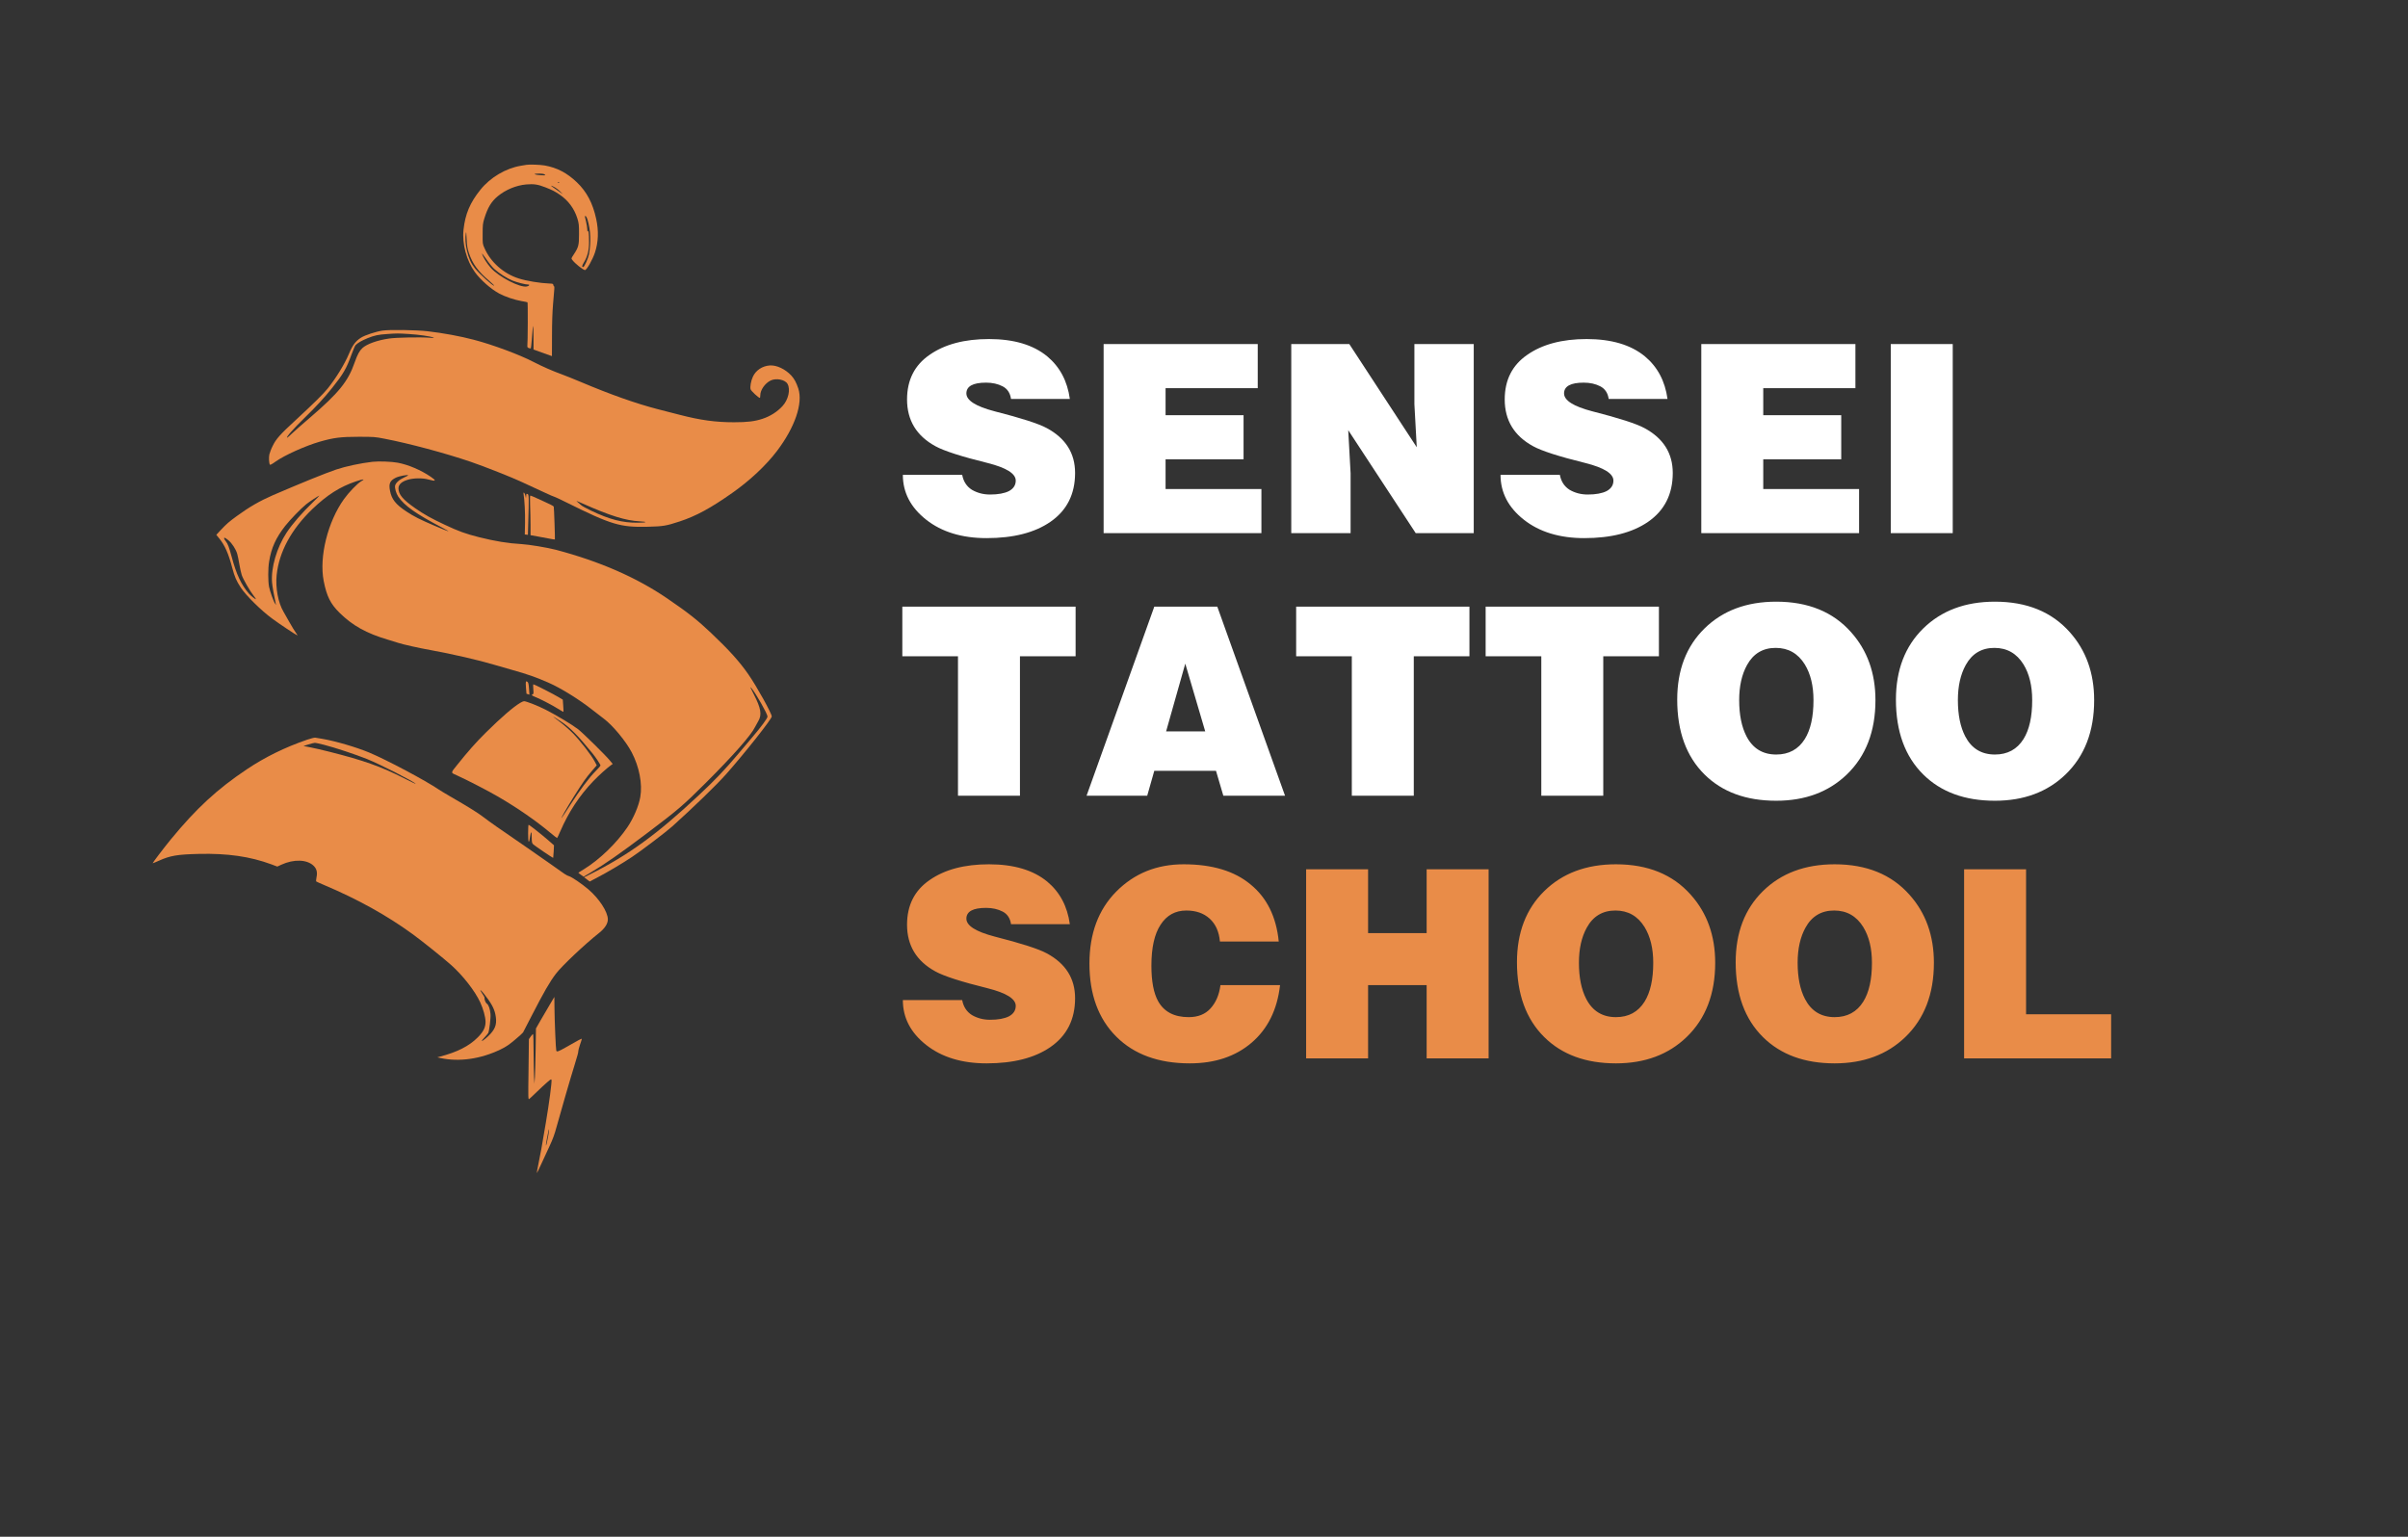
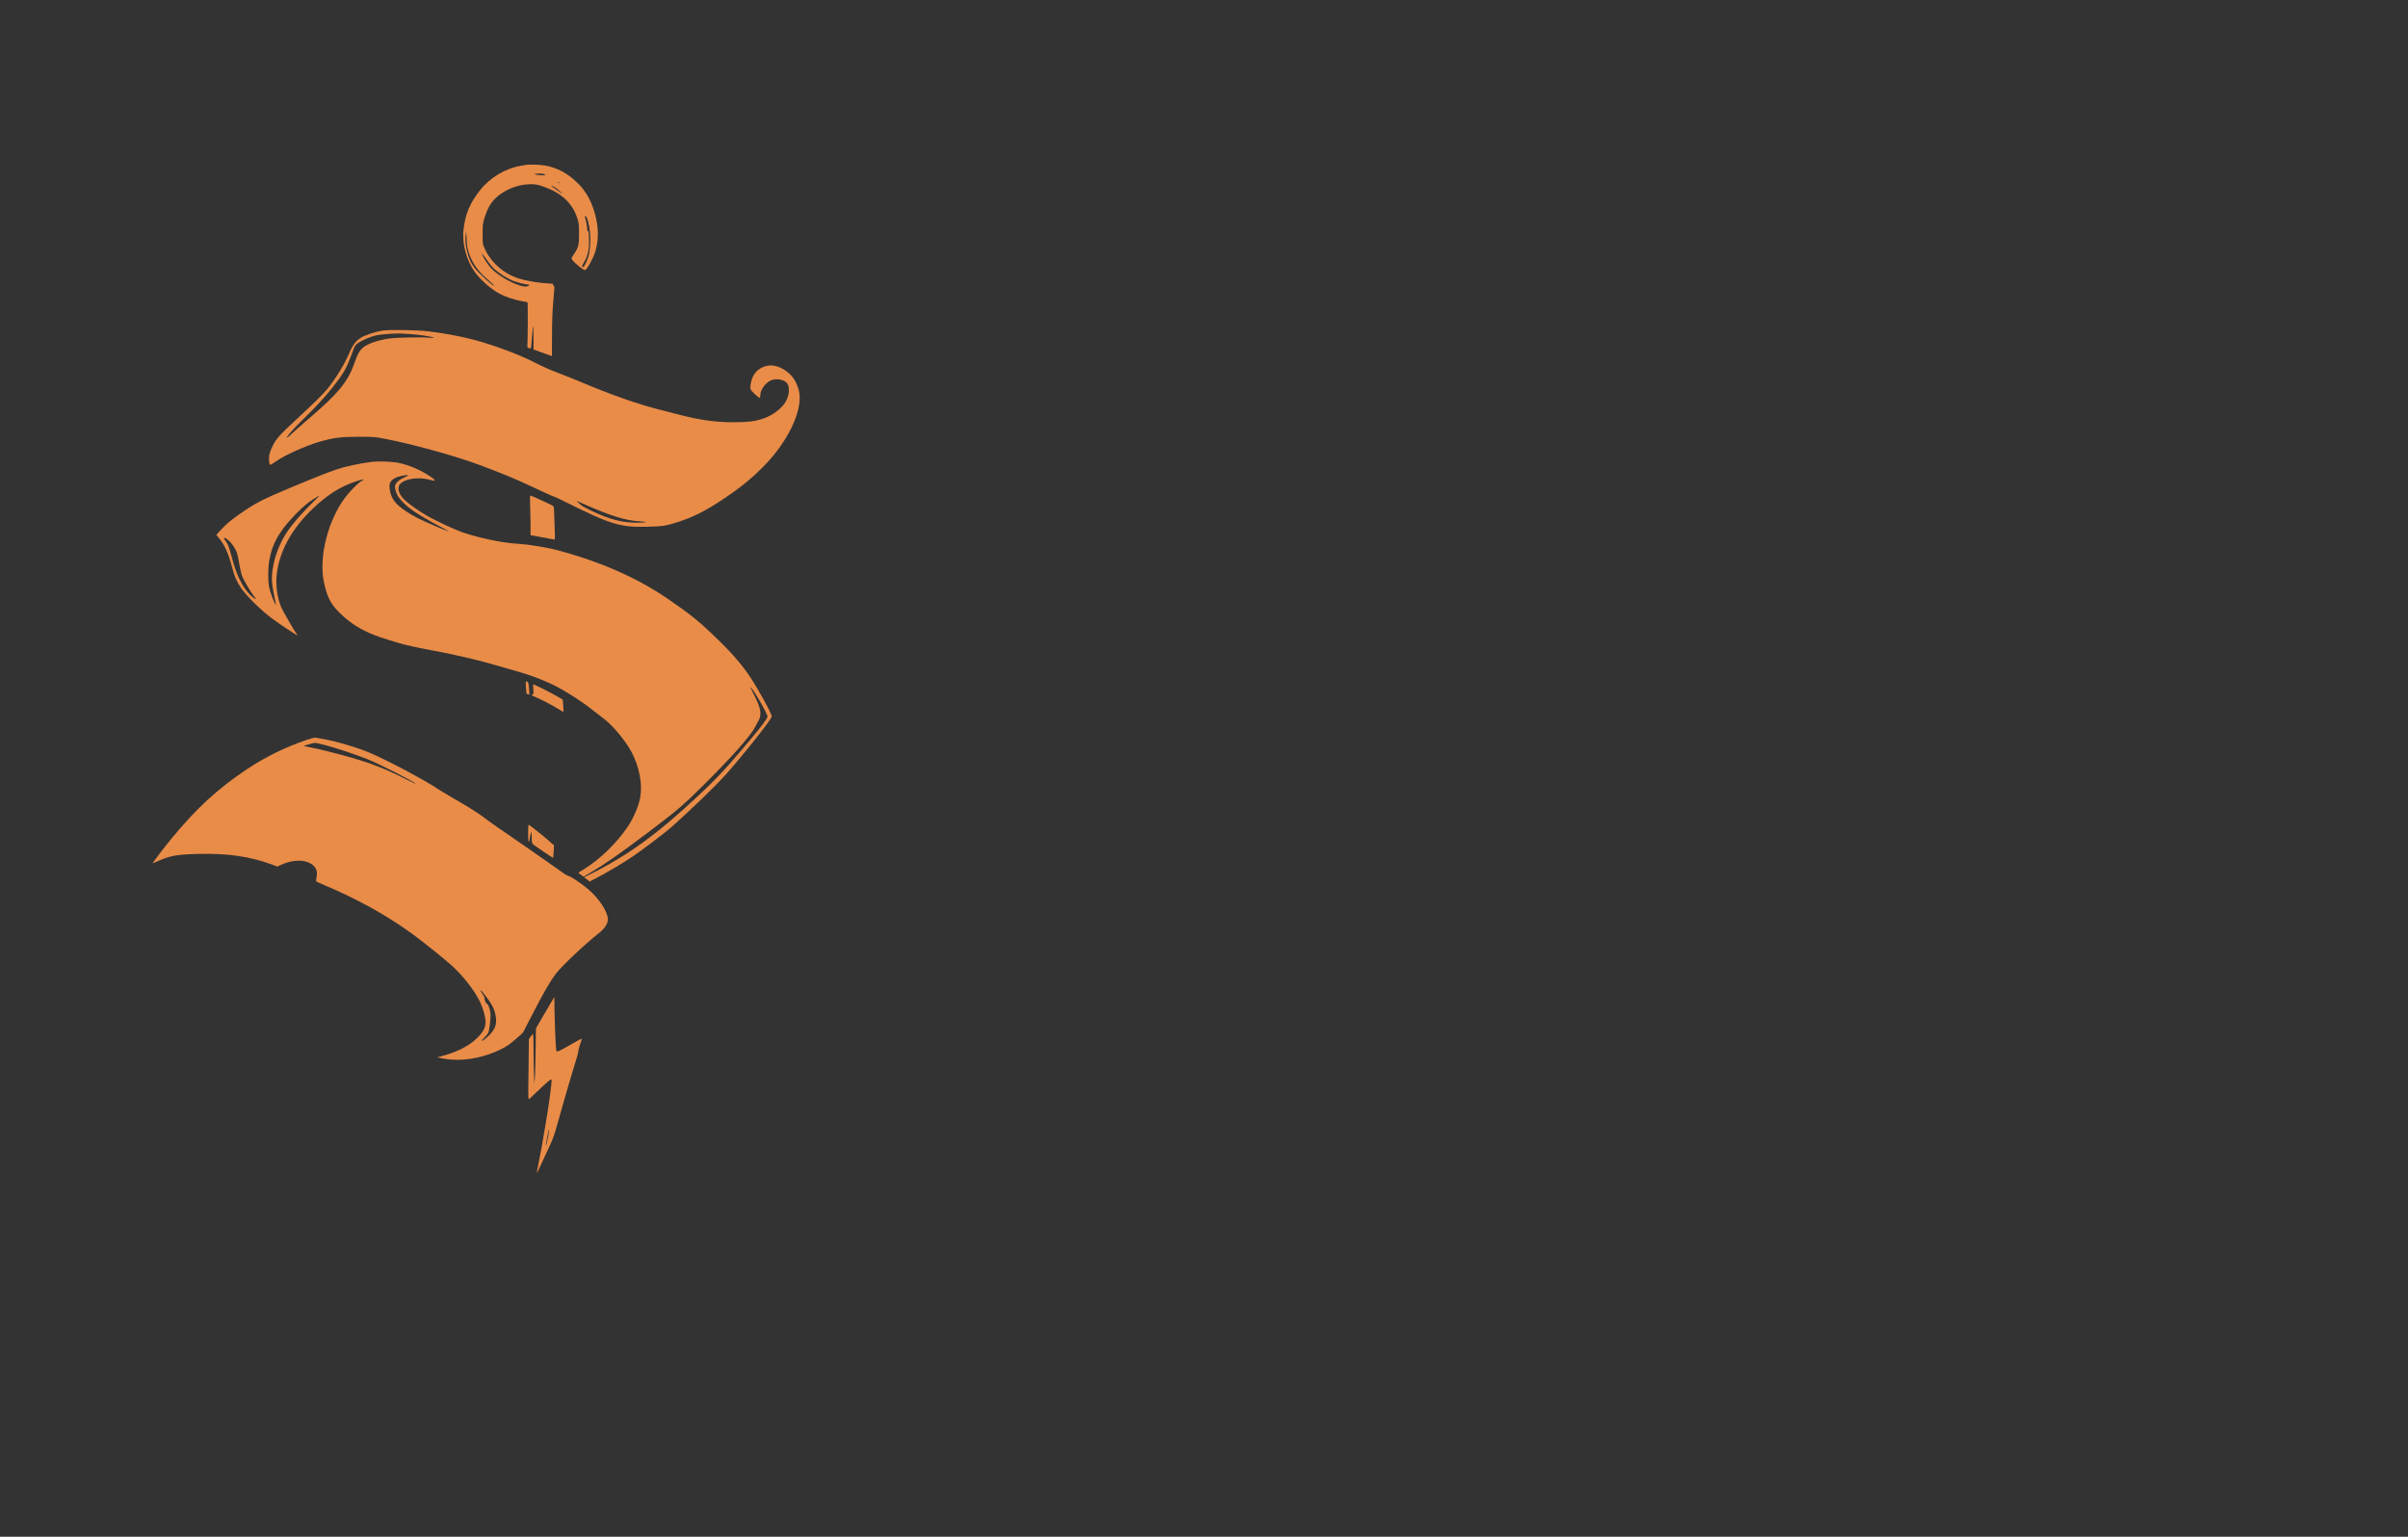
<svg xmlns="http://www.w3.org/2000/svg" width="3218" height="2054" viewBox="0 0 3218 2054" fill="none">
  <rect x="0" y="0" width="3218" height="2054" fill="#333333" stroke="none" />
-   <path d="M1429.7 533.208H1351.11C1349.94 525.249 1346.2 519.633 1339.88 516.358C1333.57 513.084 1326.2 511.444 1317.78 511.444C1300.23 511.444 1291.46 516.243 1291.46 525.836C1291.46 535.198 1303.98 543.152 1329 549.706C1364.79 558.832 1388.07 566.319 1398.83 572.171C1424.09 585.746 1436.72 605.755 1436.72 632.197C1436.72 660.514 1425.73 682.278 1403.74 697.488C1382.69 711.995 1354.27 719.251 1318.48 719.251C1285.5 719.251 1258.59 711.062 1237.78 694.679C1216.96 678.296 1206.55 658.288 1206.55 634.654H1285.85C1287.49 643.545 1291.81 650.214 1298.83 654.662C1306.08 658.875 1314.15 660.981 1323.04 660.981C1333.8 660.981 1342.22 659.461 1348.3 656.418C1354.38 653.143 1357.42 648.459 1357.42 642.377C1357.42 633.014 1344.91 625.176 1319.88 618.858C1284.79 610.197 1261.52 602.711 1250.06 596.392C1224.79 582.587 1212.16 561.756 1212.16 533.91C1212.16 507.934 1222.22 488.042 1242.34 474.235C1262.45 460.194 1288.89 453.174 1321.64 453.174C1354.85 453.174 1380.82 460.896 1399.53 476.342C1416.37 490.383 1426.43 509.338 1429.7 533.208ZM1685.73 712.582H1474.86V459.843H1680.82V518.816H1557.66V554.971H1661.87V613.943H1557.66V653.609H1685.73V712.582ZM1803.16 459.843L1893.33 597.796L1890.17 540.228V459.843H1969.47V712.582H1891.93L1801.75 574.98L1804.91 632.548V712.582H1725.61V459.843H1803.16ZM2228.42 533.208H2149.82C2148.65 525.249 2144.91 519.633 2138.6 516.358C2132.28 513.084 2124.91 511.444 2116.49 511.444C2098.95 511.444 2090.18 516.243 2090.18 525.836C2090.18 535.198 2102.69 543.152 2127.72 549.706C2163.51 558.832 2186.78 566.319 2197.54 572.171C2222.81 585.746 2235.44 605.755 2235.44 632.197C2235.44 660.514 2224.44 682.278 2202.46 697.488C2181.4 711.995 2152.98 719.251 2117.19 719.251C2084.21 719.251 2057.31 711.062 2036.49 694.679C2015.67 678.296 2005.27 658.288 2005.27 634.654H2084.56C2086.2 643.545 2090.53 650.214 2097.54 654.662C2104.79 658.875 2112.86 660.981 2121.75 660.981C2132.51 660.981 2140.93 659.461 2147.02 656.418C2153.1 653.143 2156.14 648.459 2156.14 642.377C2156.14 633.014 2143.62 625.176 2118.6 618.858C2083.51 610.197 2060.23 602.711 2048.77 596.392C2023.51 582.587 2010.88 561.756 2010.88 533.91C2010.88 507.934 2020.93 488.042 2041.05 474.235C2061.17 460.194 2087.6 453.174 2120.35 453.174C2153.56 453.174 2179.53 460.896 2198.24 476.342C2215.09 490.383 2225.14 509.338 2228.42 533.208ZM2484.44 712.582H2273.57V459.843H2479.53V518.816H2356.37V554.971H2460.58V613.943H2356.37V653.609H2484.44V712.582ZM2609.59 712.582H2526.79V459.843H2609.59V712.582ZM1205.85 877.213V810.869H1437.42V877.213H1363.04V1063.61H1280.23V877.213H1205.85ZM1610.64 977.606L1583.98 887.041L1558.36 977.606H1610.64ZM1533.1 1063.61H1452.05L1542.57 810.869H1626.78L1717.31 1063.61H1634.85L1625.03 1030.26H1542.57L1533.1 1063.61ZM1732.16 877.213V810.869H1963.73V877.213H1889.35V1063.61H1806.54V877.213H1732.16ZM1985.38 877.213V810.869H2216.95V877.213H2142.57V1063.61H2059.76V877.213H1985.38ZM2372.97 865.98C2355.9 865.98 2343.15 873.587 2334.73 888.796C2327.71 901.433 2324.2 917.114 2324.2 935.834C2324.2 955.491 2327.48 971.638 2334.03 984.275C2342.45 1000.42 2355.67 1008.5 2373.68 1008.5C2390.52 1008.5 2403.26 1001.59 2411.92 987.786C2419.64 975.384 2423.5 958.064 2423.5 935.834C2423.5 916.643 2419.64 900.731 2411.92 888.094C2402.8 873.351 2389.82 865.98 2372.97 865.98ZM2373.68 804.199C2416.25 804.199 2449.58 817.774 2473.67 844.918C2495.43 869.254 2506.31 899.563 2506.31 935.834C2506.31 977.49 2493.56 1010.6 2468.06 1035.17C2443.74 1058.58 2412.27 1070.28 2373.68 1070.28C2333.44 1070.28 2301.51 1058.58 2277.89 1035.17C2253.56 1011.07 2241.4 977.721 2241.4 935.132C2241.4 895.581 2253.56 863.874 2277.89 840.004C2302.21 816.134 2334.14 804.199 2373.68 804.199ZM2665.26 865.98C2648.18 865.98 2635.43 873.587 2627.01 888.796C2619.99 901.433 2616.48 917.114 2616.48 935.834C2616.48 955.491 2619.76 971.638 2626.31 984.275C2634.73 1000.42 2647.94 1008.5 2665.96 1008.5C2682.8 1008.5 2695.55 1001.59 2704.2 987.786C2711.92 975.384 2715.78 958.064 2715.78 935.834C2715.78 916.643 2711.92 900.731 2704.2 888.094C2695.08 873.351 2682.1 865.98 2665.26 865.98ZM2665.96 804.199C2708.53 804.199 2741.86 817.774 2765.96 844.918C2787.71 869.254 2798.59 899.563 2798.59 935.834C2798.59 977.49 2785.84 1010.6 2760.34 1035.17C2736.01 1058.58 2704.55 1070.28 2665.96 1070.28C2625.72 1070.28 2593.79 1058.58 2570.17 1035.17C2545.84 1011.07 2533.68 977.721 2533.68 935.132C2533.68 895.581 2545.84 863.874 2570.17 840.004C2594.49 816.134 2626.42 804.199 2665.96 804.199Z" fill="white" />
-   <path d="M1429.7 1235.26H1351.11C1349.94 1227.3 1346.2 1221.68 1339.88 1218.41C1333.56 1215.13 1326.2 1213.49 1317.78 1213.49C1300.23 1213.49 1291.46 1218.29 1291.46 1227.89C1291.46 1237.25 1303.98 1245.2 1329 1251.76C1364.79 1260.88 1388.07 1268.37 1398.83 1274.22C1424.09 1287.8 1436.72 1307.81 1436.72 1334.25C1436.72 1362.57 1425.73 1384.33 1403.74 1399.54C1382.69 1414.05 1354.27 1421.3 1318.48 1421.3C1285.49 1421.3 1258.59 1413.11 1237.78 1396.73C1216.96 1380.35 1206.55 1360.34 1206.55 1336.7H1285.85C1287.49 1345.6 1291.81 1352.27 1298.83 1356.71C1306.08 1360.93 1314.15 1363.03 1323.04 1363.03C1333.8 1363.03 1342.22 1361.51 1348.3 1358.47C1354.38 1355.19 1357.42 1350.51 1357.42 1344.43C1357.42 1335.06 1344.91 1327.23 1319.88 1320.91C1284.79 1312.25 1261.52 1304.76 1250.06 1298.44C1224.79 1284.64 1212.16 1263.81 1212.16 1235.96C1212.16 1209.98 1222.22 1190.09 1242.34 1176.29C1262.45 1162.25 1288.89 1155.22 1321.63 1155.22C1354.85 1155.22 1380.82 1162.95 1399.53 1178.39C1416.37 1192.43 1426.43 1211.39 1429.7 1235.26ZM1708.89 1258.43H1630.29C1629.12 1245.32 1624.56 1235.14 1616.61 1227.89C1608.65 1220.63 1598.24 1217.01 1585.38 1217.01C1570.64 1217.01 1559.18 1223.32 1551 1235.96C1542.8 1248.36 1538.71 1266.61 1538.71 1290.72C1538.71 1311.78 1541.75 1327.69 1547.84 1338.46C1555.79 1352.5 1569.36 1359.52 1588.54 1359.52C1600.93 1359.52 1610.64 1355.66 1617.66 1347.94C1624.91 1339.98 1629.35 1329.57 1630.99 1316.7H1710.64C1706.9 1349.46 1694.27 1375.08 1672.75 1393.57C1651.22 1412.06 1623.63 1421.3 1589.94 1421.3C1548.3 1421.3 1515.56 1409.37 1491.7 1385.5C1467.84 1361.63 1455.91 1329.1 1455.91 1287.91C1455.91 1247.9 1467.84 1215.84 1491.7 1191.73C1515.79 1167.4 1545.85 1155.22 1581.87 1155.22C1620 1155.22 1649.82 1164.24 1671.34 1182.25C1693.1 1200.04 1705.61 1225.43 1708.89 1258.43ZM1828.29 1414.63H1745.49V1161.89H1828.29V1247.19H1906.54V1161.89H1989.34V1414.63H1906.54V1316.7H1828.29V1414.63ZM2158.82 1217.01C2141.74 1217.01 2129 1224.61 2120.58 1239.82C2113.56 1252.46 2110.05 1268.14 2110.05 1286.86C2110.05 1306.52 2113.32 1322.66 2119.87 1335.3C2128.3 1351.45 2141.51 1359.52 2159.52 1359.52C2176.36 1359.52 2189.11 1352.62 2197.77 1338.81C2205.49 1326.41 2209.35 1309.09 2209.35 1286.86C2209.35 1267.67 2205.49 1251.76 2197.77 1239.12C2188.65 1224.38 2175.66 1217.01 2158.82 1217.01ZM2159.52 1155.22C2202.09 1155.22 2235.43 1168.8 2259.52 1195.94C2281.28 1220.28 2292.15 1250.59 2292.15 1286.86C2292.15 1328.52 2279.4 1361.63 2253.91 1386.2C2229.58 1409.6 2198.12 1421.3 2159.52 1421.3C2119.29 1421.3 2087.36 1409.6 2063.73 1386.2C2039.4 1362.09 2027.24 1328.75 2027.24 1286.16C2027.24 1246.61 2039.4 1214.9 2063.73 1191.03C2088.06 1167.16 2119.99 1155.22 2159.52 1155.22ZM2451.1 1217.01C2434.02 1217.01 2421.27 1224.61 2412.85 1239.82C2405.84 1252.46 2402.33 1268.14 2402.33 1286.86C2402.33 1306.52 2405.6 1322.66 2412.15 1335.3C2420.57 1351.45 2433.79 1359.52 2451.8 1359.52C2468.64 1359.52 2481.39 1352.62 2490.04 1338.81C2497.76 1326.41 2501.62 1309.09 2501.62 1286.86C2501.62 1267.67 2497.76 1251.76 2490.04 1239.12C2480.92 1224.38 2467.94 1217.01 2451.1 1217.01ZM2451.8 1155.22C2494.37 1155.22 2527.7 1168.8 2551.8 1195.94C2573.55 1220.28 2584.43 1250.59 2584.43 1286.86C2584.43 1328.52 2571.68 1361.63 2546.18 1386.2C2521.86 1409.6 2490.4 1421.3 2451.8 1421.3C2411.56 1421.3 2379.64 1409.6 2356.01 1386.2C2331.69 1362.09 2319.52 1328.75 2319.52 1286.16C2319.52 1246.61 2331.69 1214.9 2356.01 1191.03C2380.34 1167.16 2412.27 1155.22 2451.8 1155.22ZM2821.27 1414.63H2624.78V1161.89H2707.59V1355.66H2821.27V1414.63Z" fill="#E98C48" />
  <path d="M703.35 220.345C702.705 220.506 699.401 221.07 696.097 221.553C676.029 224.858 655.237 237.108 642.02 253.629C628.158 270.795 621.711 286.107 619.454 306.9C617.359 325.678 623.403 348.243 634.605 363.717C642.261 374.274 656.043 386.363 667.245 392.407C675.062 396.598 687.554 400.789 696.741 402.401C700.851 403.045 704.559 403.851 704.962 404.093C705.526 404.496 705.365 457.928 704.72 462.844C704.639 463.972 705.284 464.698 706.735 465.262C707.943 465.665 709.152 465.826 709.394 465.584C709.636 465.342 710.2 460.104 710.684 453.979C712.376 431.172 712.779 430.285 712.94 449.385L713.021 467.196L715.277 468.002C716.486 468.405 721.966 470.42 727.527 472.434L737.601 475.98L737.682 449.305C737.682 431.091 738.165 417.632 739.052 406.914C741.067 384.187 741.147 382.736 740.422 382.736C740.019 382.736 739.616 381.93 739.455 380.883C739.213 379.271 738.729 379.11 733.974 378.948C721.402 378.465 703.027 375.402 692.873 372.098C672.725 365.57 655.559 350.258 647.419 331.561C644.921 326 644.921 325.758 645.002 312.622C645.002 300.533 645.243 298.679 647.178 292.232C651.771 277.403 656.526 269.425 665.311 262.171C675.788 253.548 689.81 247.746 703.108 246.537C713.263 245.65 718.823 246.456 728.655 250.325C738.165 254.032 741.228 255.644 748.078 260.237C759.441 267.974 767.501 278.854 771.611 292.071C773.625 298.76 773.787 300.452 773.787 312.622C773.867 327.773 773.142 330.352 766.775 340.103C763.31 345.342 763.229 345.422 764.76 347.357C768.468 352.353 779.347 360.977 781.765 360.977C784.022 360.977 792.081 346.792 795.063 337.605C799.656 323.663 800.221 308.753 796.755 292.716C792.242 271.681 784.183 256.369 770.885 243.635C757.749 231.063 744.29 224.052 727.769 221.15C721.805 220.103 707.057 219.619 703.35 220.345ZM728.011 233.32C729.381 234.448 729.058 234.529 723.095 234.206C719.549 234.045 715.922 233.481 715.036 232.997C713.746 232.272 714.633 232.111 719.952 232.03C724.626 232.03 726.882 232.353 728.011 233.32ZM747.272 244.119C747.514 244.603 747.191 244.683 746.547 244.441C745.096 243.877 744.854 243.313 745.983 243.313C746.466 243.313 747.03 243.635 747.272 244.119ZM741.631 250.486C743.887 251.775 747.111 254.354 748.884 256.208L752.108 259.593L746.063 255.241C742.678 252.903 739.052 250.325 738.004 249.599C734.7 247.343 737.279 247.987 741.631 250.486ZM785.15 293.522C789.421 308.028 790.066 323.502 787.084 340.023C786.037 345.422 780.879 356.947 779.428 356.947C777.333 356.947 777.574 355.335 780.315 350.741C785.15 342.843 787.165 334.704 787.165 323.421C787.165 312.38 786.439 306.497 785.472 308.995C785.069 310.123 784.828 309.317 784.828 306.577C784.747 304.321 784.022 299.566 783.135 295.859C781.201 287.88 781.282 288.364 782.732 288.928C783.377 289.25 784.505 291.265 785.15 293.522ZM626.707 338.33C631.462 352.514 639.038 362.911 653.544 375.161C657.493 378.545 660.556 381.527 660.314 381.769C659.186 382.817 640.488 365.973 634.686 358.639C629.528 352.111 626.466 345.422 623.967 334.946C621.952 326.645 621.388 317.78 622.597 311.413C623 308.995 623.242 311.09 623.645 319.472C624.128 329.143 624.531 331.802 626.707 338.33ZM660.475 359.445C667.325 365.57 677.48 372.018 684.975 375.08C691.342 377.578 702.06 380.318 705.768 380.318C708.508 380.318 707.218 382.253 704.075 382.897C695.049 384.832 666.519 370.083 655.801 357.914C650.724 352.192 645.485 343.73 644.115 339.217C643.793 338.089 646.372 341.312 649.756 346.228C653.141 351.225 657.977 357.189 660.475 359.445Z" fill="#E98C48" />
  <path d="M511.139 441.891C502.355 443.181 487.606 448.016 482.368 451.401C475.195 455.914 471.246 461.233 466.491 472.516C460.608 486.62 449.003 505.559 437.882 519.34C431.998 526.674 418.459 539.971 395.087 561.57C373.973 580.992 368.895 586.795 364.463 595.902C362.448 599.851 360.514 605.089 359.95 607.426C359.063 611.617 359.466 619.112 360.675 621.046C361.078 621.691 363.415 620.482 368.089 617.097C380.017 608.554 408.063 595.902 427.405 590.341C445.941 585.022 455.289 583.813 479.305 583.813C500.098 583.813 500.985 583.893 514.202 586.472C546.922 592.759 594.874 605.653 628.4 617.017C646.452 623.141 685.136 638.454 697.305 644.256C701.335 646.191 703.43 647.158 727.124 658.038C734.135 661.342 740.341 664.001 740.825 664.001C741.308 664.001 748.642 667.386 757.023 671.577C817.064 701.396 828.83 704.942 865.741 704.055C886.131 703.572 890.483 702.846 908.294 696.963C930.295 689.71 949.637 679.233 978.569 658.843C1002.1 642.322 1023.78 622.013 1038.37 602.752C1062.3 571.16 1073.34 539.004 1066.82 519.259C1064.16 511.2 1061.5 506.365 1057.39 501.851C1049.25 493.228 1037.8 487.829 1028.7 488.473C1018.78 489.118 1009.84 495.082 1006.05 503.705C1003.55 509.185 1002.18 516.922 1003.07 520.307C1003.63 522.402 1013.71 531.831 1015.4 531.831C1015.72 531.831 1016.04 530.3 1016.04 528.366C1016.04 521.274 1022.33 512.248 1029.83 508.621C1037.24 504.994 1049.17 507.412 1052.39 513.054C1056.66 520.468 1053.6 534.249 1045.7 542.792C1038.69 550.448 1029.18 556.492 1018.7 559.877C1008.55 563.181 998.878 564.39 980.987 564.39C956.084 564.39 936.259 561.65 908.455 554.478C901.846 552.785 888.387 549.32 878.636 546.821C850.107 539.407 815.775 527.318 775.801 510.394C766.775 506.606 755.573 502.093 750.899 500.401C738.649 495.968 724.545 489.763 713.021 483.799C694.726 474.209 658.299 460.669 633.235 454.141C614.78 449.306 592.536 445.196 571.583 442.778C556.431 441.005 520.81 440.441 511.139 441.891ZM545.955 446.405C559.494 447.21 575.209 449.467 579.239 451.159C580.77 451.804 579.4 451.885 574 451.401C561.831 450.434 529.756 451.079 520.165 452.449C504.45 454.705 490.427 459.702 484.383 465.182C480.353 468.89 477.694 473.806 473.986 484.363C465.202 509.83 452.791 525.142 414.026 558.427C404.517 566.566 393.879 575.915 390.494 579.139C387.109 582.362 384.127 585.022 383.805 585.022C381.548 585.022 392.106 573.014 407.096 558.427C422.65 543.275 433.691 531.267 443.926 518.453C458.835 499.756 462.865 492.825 469.715 473.967C471.891 468.003 474.309 462.362 475.034 461.475C477.855 458.413 483.416 455.189 491.314 451.965C500.662 448.258 505.417 447.21 517.989 446.405C531.609 445.518 530.965 445.518 545.955 446.405ZM778.461 672.947C815.049 689.307 836.245 695.915 854.861 696.802C866.386 697.447 864.613 698.575 852.041 698.656C831.893 698.817 814.405 694.304 789.905 682.537C783.619 679.555 777.655 676.251 776.607 675.204C775.559 674.156 773.625 672.463 772.336 671.416C768.951 668.917 769.918 669.159 778.461 672.947Z" fill="#E98C48" />
  <path d="M497.599 617.257C481.642 619.111 461.978 623.302 449.083 627.653C434.013 632.811 403.066 645.384 364.865 661.824C347.458 669.4 332.951 677.701 316.672 689.628C305.872 697.526 303.293 699.702 294.912 708.567L289.109 714.853L293.139 719.85C300.473 728.876 305.389 739.998 310.386 759.098C313.69 771.348 315.785 776.103 321.829 785.451C328.76 796.009 349.15 816.157 363.818 826.875C373.65 834.129 394.926 848.313 397.424 849.28C397.827 849.441 396.941 847.829 395.329 845.653C393.717 843.477 389.929 837.191 386.786 831.63C383.724 826.069 380.097 819.703 378.808 817.527C371.716 805.599 368.008 785.613 369.701 768.769C372.844 737.902 389.284 707.439 417.572 680.28C437.317 661.421 454.402 650.541 475.598 643.449C485.591 640.065 488.734 639.984 482.77 643.208C477.854 645.948 466.249 657.956 459.721 667.063C437.962 697.446 426.357 744.189 432.562 776.425C436.592 796.976 441.588 807.05 453.838 819.139C471.246 836.224 489.54 846.459 518.392 855.002C524.194 856.694 530.481 858.709 532.495 859.354C538.862 861.449 559.735 866.123 576.418 869.105C603.658 874.021 640.73 882.564 659.91 888.367C664.988 889.898 675.787 893.041 684.007 895.297C704.558 901.019 716.727 905.291 733.329 912.625C749.206 919.556 773.947 934.868 790.791 948.165C795.707 951.953 802.96 957.595 806.99 960.657C819.078 969.764 836.486 990.798 844.223 1005.63C854.297 1024.81 858.729 1047.78 855.667 1065.35C853.652 1077.11 846.721 1093.39 838.582 1105.48C824.236 1126.76 801.348 1148.92 780.475 1161.73C776.365 1164.23 772.98 1166.33 772.9 1166.49C772.738 1166.57 774.27 1167.78 776.284 1169.23L779.911 1171.81L789.743 1166C808.521 1154.88 828.105 1141.26 864.451 1113.86C906.198 1082.35 912.967 1076.55 943.189 1046.41C979.616 1010.06 1003.71 982.739 1008.95 971.859C1009.92 969.845 1011.93 966.218 1013.38 963.8C1018.38 955.499 1016.93 946.554 1007.5 928.34C1002.75 919.233 1002.02 917.299 1003.96 919.475C1009.6 925.842 1025.71 954.21 1025.71 957.756C1025.71 960.012 1017.41 971.295 1005.24 985.56C1000.57 991.121 992.43 1000.71 987.192 1006.92C968.414 1029.16 956.003 1042.22 933.841 1062.93C878.071 1115.23 839.71 1143.04 788.131 1168.82L780.556 1172.61L784.344 1175.43L788.051 1178.25L797.883 1173.1C812.47 1165.44 830.281 1154.88 844.545 1145.45C856.231 1137.72 890.079 1112.09 898.38 1104.59C926.99 1078.88 957.454 1049.31 970.429 1034.72C996.057 1005.71 1031.36 961.06 1031.36 957.595C1031.36 953.646 1011.21 917.299 1000.09 901.342C988.24 884.256 974.378 868.864 949.959 845.734C931.826 828.568 919.737 819.058 891.933 800.038C850.831 771.912 801.59 750.394 742.839 734.84C731.637 731.939 707.137 727.829 697.224 727.264C679.252 726.297 661.2 723.315 640.085 717.996C621.791 713.322 613.248 710.26 594.551 701.475C576.176 692.852 566.908 687.694 554.9 679.313C538.459 667.869 532.576 660.938 532.495 652.798C532.495 647.721 536.525 643.852 544.584 641.354C552.401 638.856 564.893 638.694 572.791 640.951C582.784 643.772 583.59 642.724 575.612 637.244C562.475 628.298 545.874 621.206 531.528 618.466C523.308 616.935 506.142 616.29 497.599 617.257ZM545.39 635.39C545.39 635.632 542.972 636.921 539.99 638.211C533.462 641.193 528.708 645.545 527.982 649.171C527.338 652.556 529.433 659.568 532.254 663.839C540.474 675.928 555.383 686.566 590.924 705.263C603.98 712.194 601.804 711.63 581.414 703.006C561.025 694.303 553.449 690.515 542.972 683.584C528.869 674.235 523.389 667.385 521.213 656.102C519.278 646.351 521.051 642.402 529.03 638.453C533.382 636.357 545.39 634.101 545.39 635.39ZM418.378 671.092C403.307 685.76 390.655 700.347 382.998 711.952C369.781 732.019 361.964 758.937 363.576 778.601C363.979 783.759 366.397 797.057 368.492 806.647L368.975 808.662L367.605 806.728C365.51 803.746 360.836 790.77 359.546 784.243C358.096 776.586 358.096 759.823 359.627 750.636C362.609 732.18 368.734 718.802 381.145 702.926C387.834 694.464 401.937 679.877 409.191 673.993C413.784 670.286 425.792 662.469 426.921 662.388C427.162 662.388 423.294 666.257 418.378 671.092ZM305.308 722.187C309.983 726.056 315.14 733.954 316.994 740.159C317.639 742.335 318.928 748.541 319.815 753.86C320.701 759.179 322.152 765.787 323.038 768.527C324.811 774.007 334.079 790.126 339.076 796.412C340.849 798.588 342.139 800.603 341.977 800.844C341.413 801.328 335.127 796.331 332.629 793.43C322.474 781.664 315.946 767.882 309.66 744.43C305.953 730.73 304.664 727.264 301.52 723.154C299.103 720.011 298.861 718.802 300.473 718.802C300.876 718.802 303.052 720.334 305.308 722.187Z" fill="#E98C48" />
-   <path d="M699.723 660.535C701.012 668.594 701.899 685.196 701.657 698.655L701.334 714.37L703.43 714.612L705.525 714.854L706.009 696.559C706.895 666.821 706.815 661.018 705.283 660.454C703.43 659.729 703.43 659.729 703.188 662.953L702.866 666.015L702.14 662.469C701.173 658.44 699.078 656.747 699.723 660.535Z" fill="#E98C48" />
  <path d="M708.426 675.041C708.748 682.052 708.91 693.98 708.99 701.555V715.336L718.903 717.109C724.303 718.077 731.556 719.447 735.021 720.091C738.487 720.817 741.468 721.22 741.549 721.058C741.871 720.656 740.421 678.264 740.018 677.217C739.857 676.653 737.6 675.283 735.021 674.074C719.951 666.982 709.635 662.388 708.829 662.388C708.265 662.388 708.104 666.337 708.426 675.041Z" fill="#E98C48" />
  <path d="M702.866 918.831C703.188 923.425 703.511 927.132 703.591 927.212C703.672 927.293 704.639 927.615 705.687 927.938L707.54 928.502L706.976 920.523C706.573 914.721 706.09 912.384 705.123 911.578C702.544 909.644 702.302 910.53 702.866 918.831Z" fill="#E98C48" />
  <path d="M712.697 921.088C713.181 926.568 713.019 927.616 711.891 928.019C709.715 928.825 710.36 929.55 715.276 931.565C722.69 934.547 737.842 942.444 745.578 947.28C749.527 949.778 752.832 951.632 752.993 951.471C753.154 951.39 752.993 947.602 752.67 943.25L752.106 935.191L746.465 931.806C740.501 928.099 713.987 914.64 712.778 914.64C712.455 914.64 712.375 917.542 712.697 921.088Z" fill="#E98C48" />
-   <path d="M695.29 939.382C686.022 944.862 669.903 958.804 649.272 979.194C636.055 992.25 625.497 1004.18 611.152 1022.15C601.965 1033.59 601.965 1032.55 610.83 1036.49C623.483 1042.14 653.14 1057.45 665.874 1064.94C691.824 1080.09 715.921 1096.78 735.102 1112.81C739.937 1116.84 744.128 1120.15 744.45 1120.15C744.692 1120.15 746.707 1116.04 748.802 1111.04C759.682 1085.82 774.189 1063.57 792.805 1044.15C800.139 1036.41 811.502 1026.26 816.983 1022.39L818.836 1021.1L814.968 1016.43C808.843 1009.01 779.266 980 772.657 974.762C764.92 968.798 743.241 955.742 729.138 948.569C718.903 943.331 703.268 937.206 700.286 937.206C699.48 937.206 697.304 938.173 695.29 939.382ZM750.495 964.929C762.342 972.989 771.932 982.74 791.757 1006.92C796.271 1012.48 802.476 1021.83 802.476 1023.12C802.476 1023.76 799.494 1027.23 795.787 1030.85C787.244 1039.48 774.914 1056 761.858 1076.23C756.136 1085.09 751.139 1092.67 750.656 1093.15C748.722 1095 758.312 1078.32 767.258 1064.14C779.669 1044.47 782.812 1040.04 790.871 1030.61L797.479 1022.96L794.659 1017.64C790.387 1009.42 775.397 990.155 765.726 980.242C760.891 975.326 753.154 968.556 748.48 965.091C743.806 961.625 739.857 958.563 739.615 958.321C738.487 957.193 744.128 960.577 750.495 964.929Z" fill="#E98C48" />
  <path d="M410.4 988.704C380.661 998.939 354.389 1011.83 329.808 1028.27C290.077 1054.87 262.273 1080.58 228.102 1122.16C219.076 1133.2 203.683 1153.43 204.005 1153.84C204.166 1153.92 207.873 1152.47 212.306 1150.45C227.618 1143.6 236.806 1142.07 265.738 1141.34C304.341 1140.46 334.241 1144.81 362.689 1155.29L370.587 1158.27L375.987 1155.77C392.669 1148.11 410.158 1148.68 419.023 1157.14C423.133 1161.09 424.422 1165.84 422.972 1172.61C422.408 1175.35 422.246 1177.85 422.649 1178.17C422.972 1178.5 427.807 1180.67 433.368 1183.01C478.257 1202.03 516.78 1223.39 551.032 1248.29C563.443 1257.23 593.02 1281.01 603.013 1289.95C618.728 1304.06 634.605 1324.37 641.697 1339.6C645.726 1348.22 648.708 1358.94 648.87 1365.55C648.95 1373.04 646.21 1378.77 638.473 1386.58C626.868 1398.27 610.992 1406.33 587.298 1412.45L584.477 1413.26L588.587 1414.15C613.49 1419.63 642.503 1415.52 669.098 1402.62C676.109 1399.24 680.058 1396.58 688.037 1389.89C693.598 1385.29 698.514 1380.78 698.997 1379.98C699.481 1379.17 704.558 1369.34 710.2 1358.3C726.721 1326.14 734.538 1312.52 742.92 1301.48C750.737 1291.16 781.845 1261.75 800.704 1246.92C808.279 1240.87 812.47 1234.43 812.309 1228.62C812.148 1218.63 800.704 1201.06 786.197 1188.65C777.171 1180.99 764.115 1172.13 760.166 1171C756.943 1170.03 755.492 1169.07 735.505 1154.72C729.541 1150.45 715.519 1140.7 704.316 1132.96C663.215 1104.76 655.639 1099.44 646.774 1092.67C638.231 1086.14 626.385 1078.81 600.998 1064.14C595.034 1060.67 588.587 1056.8 586.734 1055.51C568.6 1043.18 517.022 1015.78 493.409 1005.87C476.162 998.697 448.358 990.557 430.95 987.576C426.76 986.931 422.408 986.206 421.279 985.964C420.151 985.803 415.316 987.011 410.4 988.704ZM433.449 995.635C447.713 999.261 475.034 1008.37 490.588 1014.57C507.19 1021.18 553.852 1044.96 555.545 1047.7C555.706 1048.02 548.936 1044.8 540.393 1040.44C508.963 1024.49 485.994 1016.35 440.621 1004.9C431.514 1002.57 419.909 999.906 414.832 998.939L405.564 997.085L412.011 995.071C415.557 993.942 419.426 992.975 420.554 992.895C421.763 992.814 427.566 994.103 433.449 995.635ZM646.694 1328.24C655.881 1339.76 660.233 1347.5 661.925 1355.39C664.343 1367 662.812 1373.61 655.72 1381.59C651.771 1386.02 644.518 1391.98 643.873 1391.34C643.631 1391.18 645.243 1389 647.499 1386.66C649.675 1384.33 651.932 1381.67 652.416 1380.78C653.866 1378.04 656.042 1360.31 655.478 1355.07C654.914 1348.54 652.899 1342.98 650.562 1341.45C648.87 1340.32 647.016 1335.49 647.58 1333.47C647.661 1333.15 646.291 1330.65 644.518 1328.07C640.246 1321.71 641.536 1321.87 646.694 1328.24Z" fill="#E98C48" />
  <path d="M705.766 1113.7C705.766 1127.72 706.974 1128.93 708.667 1116.68C709.553 1110.23 710.601 1111.6 710.601 1119.18C710.601 1124.9 710.923 1126.76 712.052 1128.04C713.502 1129.82 738.808 1146.98 739.292 1146.58C739.372 1146.42 739.695 1142.55 739.936 1138.04L740.339 1129.82L732.522 1122.97C723.899 1115.47 707.377 1102.42 706.41 1102.42C706.007 1102.42 705.766 1107.49 705.766 1113.7Z" fill="#E98C48" />
  <path d="M735.102 1342.18C731.959 1347.5 726.398 1357.01 722.771 1363.21L716.243 1374.66L715.84 1402.3C715.599 1417.53 715.115 1434.21 714.873 1439.29L714.229 1448.56L713.745 1440.1C713.423 1435.42 713.181 1420.51 713.1 1406.81C713.1 1393.19 712.697 1382.07 712.375 1382.07C711.972 1382.07 710.602 1383.6 709.232 1385.45L706.814 1388.92L706.331 1429.46C705.767 1468.22 705.847 1469.91 707.217 1468.95C708.023 1468.38 712.617 1464.03 717.452 1459.36C722.368 1454.6 728.655 1448.72 731.556 1446.3C735.988 1442.51 736.794 1442.03 737.036 1443.4C737.6 1446.46 733.812 1474.91 729.541 1500.14C723.416 1536.48 722.933 1538.82 719.87 1554.05C718.339 1561.55 717.211 1567.83 717.372 1567.99C717.533 1568.16 720.112 1562.92 723.094 1556.39C726.076 1549.86 731.153 1538.82 734.377 1531.97C738.648 1522.86 741.146 1516.09 743.564 1506.99C749.125 1486.76 762.422 1440.82 768.064 1422.77C771.69 1411.08 772.899 1406.65 772.819 1405.04C772.738 1404.15 773.786 1400.28 775.075 1396.42C776.445 1392.63 777.493 1389.08 777.493 1388.68C777.493 1387.79 773.866 1389.73 755.733 1400.12C746.223 1405.52 744.128 1406.25 743.403 1404.31C742.758 1402.7 741.146 1364.9 740.985 1347.42L740.824 1332.51L735.102 1342.18ZM732.765 1517.62C731.395 1525.76 730.025 1531.49 729.541 1531C729.38 1530.92 729.944 1527.13 730.75 1522.7C732.845 1511.5 733.329 1509.32 733.732 1509.73C733.893 1509.89 733.49 1513.43 732.765 1517.62Z" fill="#E98C48" />
</svg>